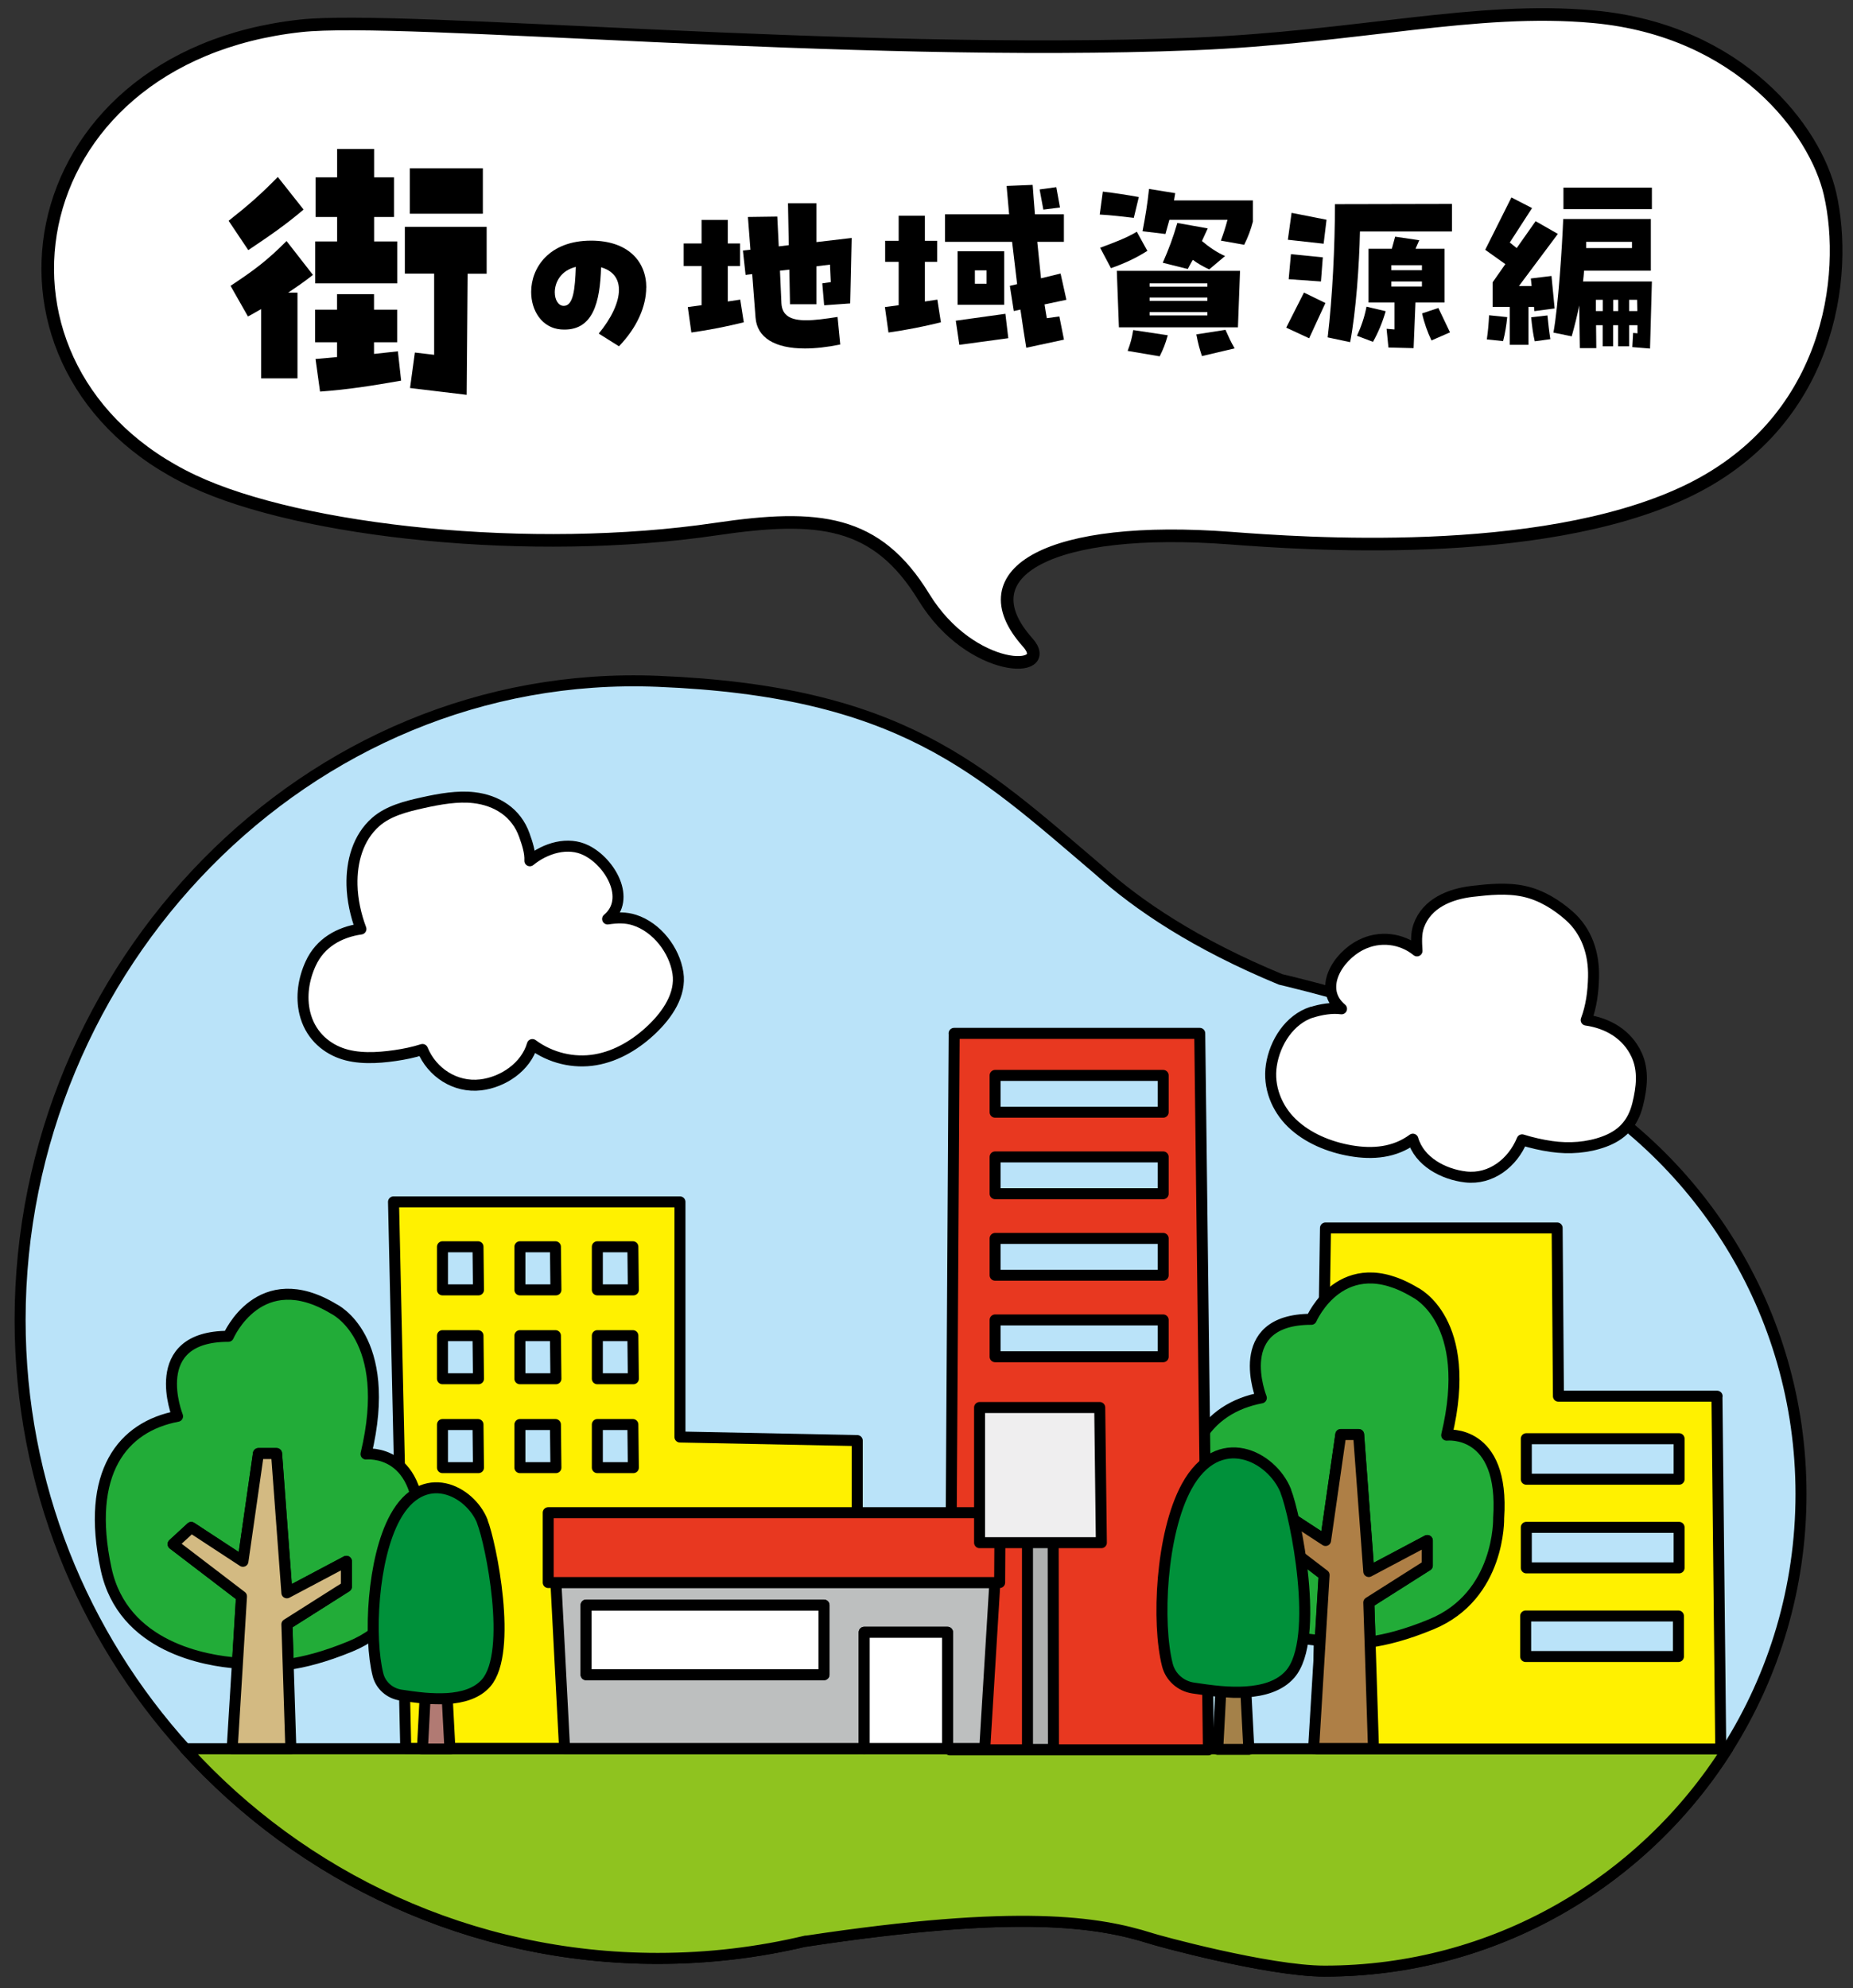
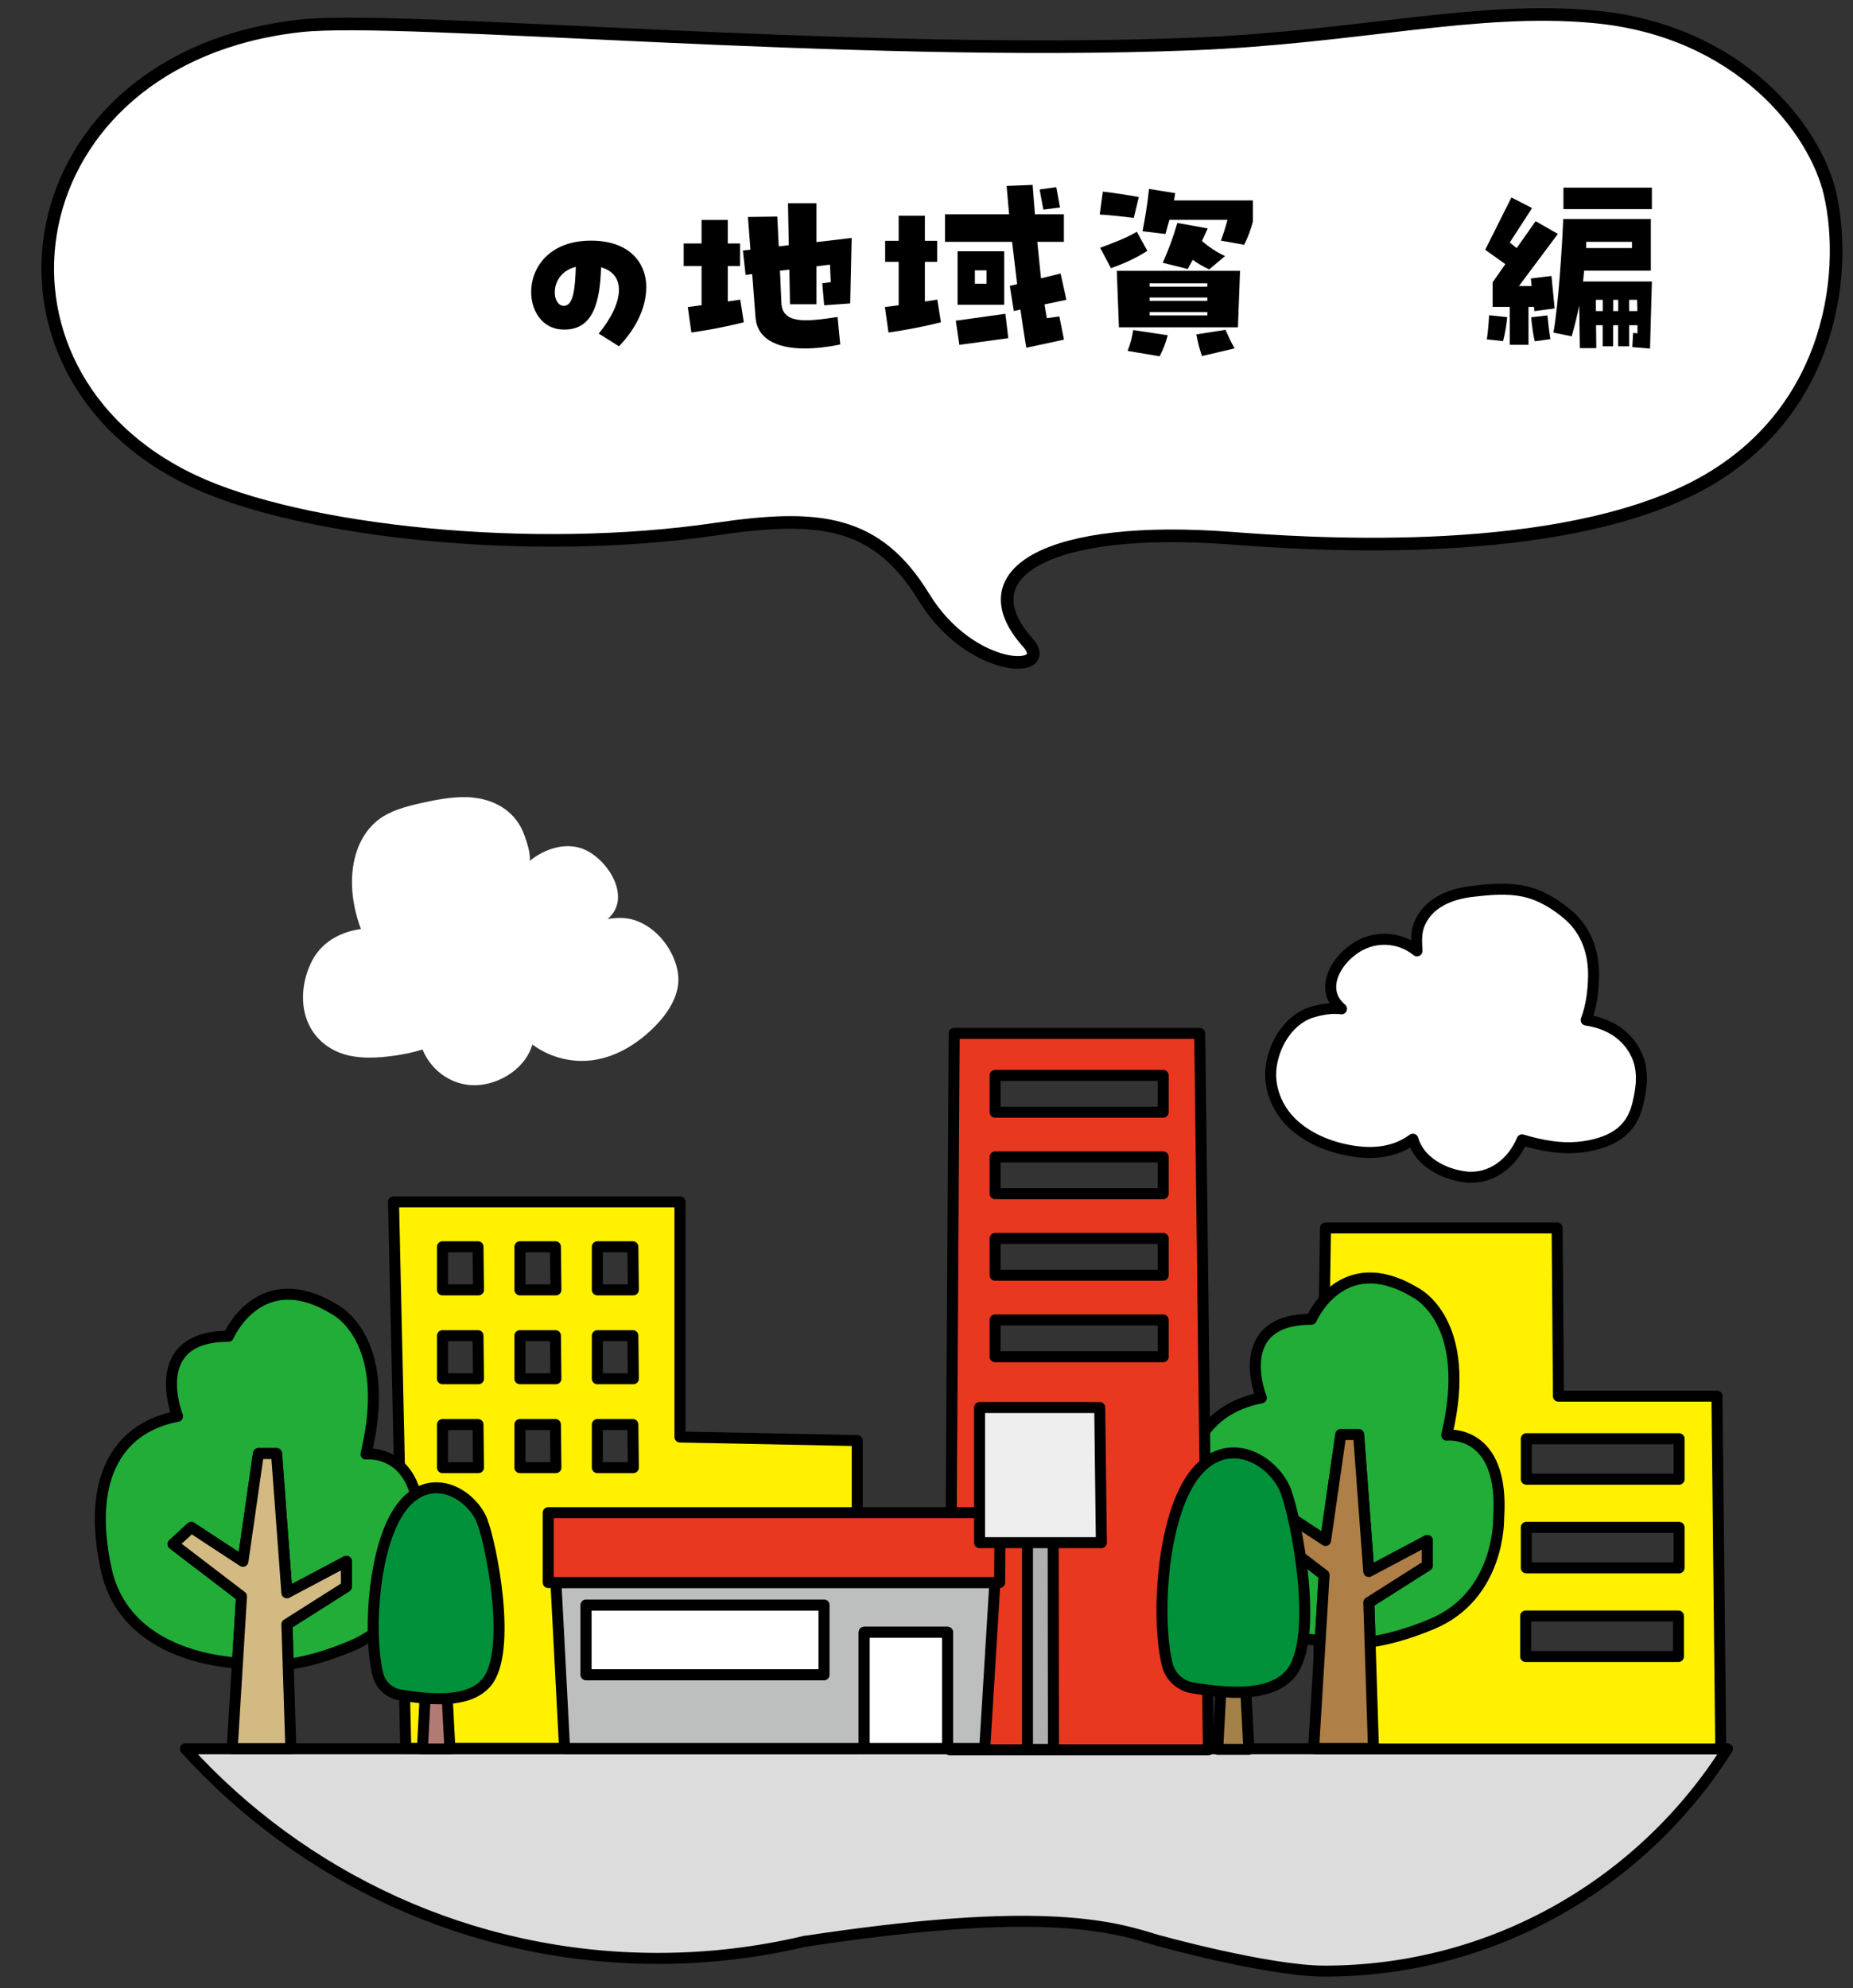
<svg xmlns="http://www.w3.org/2000/svg" width="233" height="250" viewBox="0 0 233 250" fill="none">
  <rect x="0" y="0" width="233" height="250" fill="#333333" stroke="none" />
  <path d="M37.792 3.25C50.449 1.854 106.641 7.243 149.973 5.532C170.688 4.717 185.603 0.734 200.427 2.109C218.822 3.821 228.264 16.371 230.105 24.338C232.476 34.597 230.227 53.352 211.71 61.96C193.315 70.507 163.627 68.338 154.735 67.665C132.178 65.954 121.292 71.893 129.218 80.776C132.779 84.77 122.096 84.77 116.164 75.072C110.233 65.383 102.958 64.619 90.047 66.524C66.901 69.947 37.935 66.891 24.311 60.483C-4.787 46.791 1.592 7.233 37.792 3.25Z" fill="white" stroke="black" stroke-width="1.585" stroke-linejoin="round" />
  <path d="M217.215 219.886C206.593 236.685 187.882 247.84 166.557 247.84C159.456 247.84 145.201 243.918 144.652 243.704C138.181 241.677 128.292 239.996 101.32 244.081V244.061C95.348 245.487 89.121 246.241 82.712 246.241C59.158 246.241 37.975 236.074 23.304 219.886H217.215Z" fill="#DCDCDC" stroke="black" stroke-width="1.383" stroke-linejoin="round" />
-   <path d="M194.424 134.759C213.47 144.804 226.463 164.802 226.463 187.856C226.463 199.633 223.065 210.625 217.214 219.886H23.314C10.403 205.633 2.528 186.715 2.528 165.953C2.528 121.607 38.464 83.873 82.711 85.666C113.244 86.899 123.072 96.556 138.212 109.443C143.095 113.824 150.288 118.704 161.022 123.146C161.022 123.146 181.544 127.872 194.434 134.749L194.424 134.759Z" fill="#BAE3F9" stroke="black" stroke-width="1.383" stroke-linejoin="round" />
-   <path d="M217.215 219.886C206.593 236.685 187.882 247.84 166.557 247.84C159.456 247.84 145.201 243.918 144.652 243.704C138.181 241.677 128.292 239.996 101.32 244.081V244.061C95.348 245.487 89.121 246.241 82.712 246.241C59.158 246.241 37.975 236.074 23.304 219.886H217.215Z" fill="#8FC31F" stroke="black" stroke-width="1.383" stroke-linejoin="round" />
  <path d="M215.912 175.55H195.961L195.798 154.401H166.669L165.682 219.916H216.37L215.892 175.55H215.912ZM211.13 185.992H191.921V180.898H211.13V185.992ZM211.13 197.137H191.921V192.044H211.13V197.137ZM211.049 208.282H191.84V203.189H211.049V208.282Z" fill="#FFF100" stroke="black" stroke-width="1.383" stroke-linejoin="round" />
  <path d="M158.041 191.575L160.28 189.517L166.679 193.704L168.602 180.379H170.841L172.122 197.606L179.478 193.704V196.842L172.122 201.508L172.285 206.459C174.229 206.184 176.772 205.562 179.987 204.228C188.696 200.642 188.442 190.882 188.442 190.882C189.215 179.594 181.91 180.45 181.91 180.45C185.369 166.025 177.942 162.51 177.942 162.51C168.724 156.948 164.889 165.882 164.889 165.882C154.643 165.882 158.601 175.764 158.601 175.764C151.815 177.047 147.206 182.691 149.77 194.641C151.845 204.35 162.192 205.99 166.018 206.265L166.516 198.034L158.062 191.575H158.041Z" fill="#22AC38" stroke="black" stroke-width="1.383" stroke-linejoin="round" />
  <path d="M179.468 193.694L172.112 197.596L170.83 180.369H168.592L166.679 193.694L160.28 189.517L158.042 191.575L166.496 198.034L165.998 206.265L165.174 219.845H172.703L172.275 206.449L172.112 201.497L179.468 196.832V193.694Z" fill="#AE7F46" stroke="black" stroke-width="1.383" stroke-linejoin="round" />
  <path d="M85.499 180.684V151.12H49.482L51.019 219.834H107.791V181.132L85.509 180.684H85.499ZM55.638 162.184V156.764H60.104L60.165 162.184H55.638ZM65.374 162.184V156.764H69.841L69.902 162.184H65.374ZM75.111 162.184V156.764H79.578L79.639 162.184H75.111ZM55.638 173.359V167.94H60.104L60.165 173.359H55.638ZM65.374 173.359V167.94H69.841L69.902 173.359H65.374ZM75.111 173.359V167.94H79.578L79.639 173.359H75.111ZM55.638 184.535V179.115H60.104L60.165 184.535H55.638ZM65.374 184.535V179.115H69.841L69.902 184.535H65.374ZM75.111 184.535V179.115H79.578L79.639 184.535H75.111Z" fill="#FFF100" stroke="black" stroke-width="1.383" stroke-linejoin="round" />
  <path d="M21.768 194.152L24.047 192.054L30.548 196.312L32.502 182.763H34.781L36.083 200.275L43.561 196.312V199.501L36.083 204.238L36.246 209.271C38.219 208.995 40.804 208.354 44.07 207.009C52.921 203.362 52.667 193.439 52.667 193.439C53.45 181.968 46.023 182.824 46.023 182.824C49.543 168.154 41.984 164.588 41.984 164.588C32.614 158.924 28.717 168.022 28.717 168.022C18.298 168.022 22.327 178.077 22.327 178.077C15.429 179.381 10.739 185.116 13.344 197.28C15.46 207.152 25.97 208.822 29.866 209.108L30.375 200.733L21.778 194.163L21.768 194.152Z" fill="#22AC38" stroke="black" stroke-width="1.383" stroke-linejoin="round" />
  <path d="M43.551 196.312L36.073 200.275L34.77 182.763H32.491L30.548 196.312L24.047 192.054L21.768 194.152L30.365 200.723L29.856 209.097L29.195 219.865H36.571L36.236 209.281L36.073 204.238L43.551 199.501V196.312Z" fill="#D3BA82" stroke="black" stroke-width="1.383" stroke-linejoin="round" />
  <path d="M119.98 129.931L119.43 220.018H151.947L150.858 129.931H119.969H119.98ZM146.26 139.843H125.128V135.218H146.26V139.843ZM146.26 150.092H125.128V145.467H146.26V150.092ZM146.26 160.34H125.128V155.715H146.26V160.34ZM146.26 170.589H125.128V165.964H146.26V170.589Z" fill="#E83820" stroke="black" stroke-width="1.383" stroke-linejoin="round" />
  <path d="M69.902 198.981L70.991 219.845H108.666V205.236H119.145V219.845H123.826L125.097 198.981H69.892H69.902ZM103.609 210.564H73.697V201.813H103.609V210.564Z" fill="#BDBFBF" stroke="black" stroke-width="1.383" stroke-linejoin="round" />
  <path d="M68.936 190.2V198.981H69.902H125.107H125.697L125.748 190.2H68.936Z" fill="#E83820" stroke="black" stroke-width="1.383" stroke-linejoin="round" />
  <path d="M103.609 201.823H73.697V210.574H103.609V201.823Z" fill="white" stroke="black" stroke-width="1.383" stroke-linejoin="round" />
  <path d="M119.145 205.236H108.666V219.845H119.145V205.236Z" fill="white" stroke="black" stroke-width="1.383" stroke-linejoin="round" />
  <path d="M129.198 188.916V219.957H132.463L132.423 188.916H129.198Z" fill="#AEB0AF" stroke="black" stroke-width="1.383" stroke-linejoin="round" />
  <path d="M138.283 176.976H123.174V193.969H129.197H132.423H138.487L138.283 176.976Z" fill="#EFEEEF" stroke="black" stroke-width="1.383" stroke-linejoin="round" />
  <path d="M53.45 213.508L53.115 219.916H56.574L56.238 213.549C55.302 213.61 54.356 213.58 53.45 213.498V213.508Z" fill="#B17A73" stroke="black" stroke-width="1.383" stroke-linejoin="round" />
  <path d="M60.654 191.3C59.117 187.429 53.196 184.352 49.676 190.791C46.807 196.037 46.359 205.939 47.529 210.575C47.865 211.919 49.004 212.918 50.388 213.132C51.243 213.264 52.311 213.417 53.44 213.519C54.346 213.59 55.292 213.621 56.228 213.57C58.141 213.447 59.972 212.938 61.132 211.604C64.51 207.712 61.722 194.01 60.644 191.32V191.3H60.654Z" fill="#00913A" stroke="black" stroke-width="1.383" stroke-linejoin="round" />
  <path d="M153.504 212.683L153.117 219.957H157.034L156.658 212.734C155.599 212.805 154.521 212.765 153.504 212.683Z" fill="#A48149" stroke="black" stroke-width="1.383" stroke-linejoin="round" />
  <path d="M161.684 187.48C159.934 183.089 153.219 179.605 149.22 186.899C145.965 192.848 145.456 204.095 146.789 209.342C147.175 210.87 148.467 212.011 150.034 212.245C151.001 212.388 152.212 212.571 153.504 212.683C154.531 212.765 155.61 212.806 156.658 212.734C158.825 212.592 160.9 212.021 162.223 210.503C166.059 206.092 162.894 190.546 161.674 187.49L161.684 187.48Z" fill="#00913A" stroke="black" stroke-width="1.383" stroke-linejoin="round" />
  <path d="M79.781 115.688C78.682 115.332 77.594 115.372 76.403 115.546C79.374 113.07 76.77 108.445 73.728 106.927C71.418 105.766 68.579 106.632 66.626 108.231C66.687 107.161 66.28 105.99 65.934 105.012C64.927 102.159 62.455 100.621 59.585 100.295C57.571 100.061 55.333 100.448 53.176 100.927C51.019 101.405 48.821 101.966 47.244 103.351C44.996 105.328 44.192 108.353 44.263 111.287C44.304 113.121 44.731 115.087 45.382 116.809C42.666 117.196 40.254 118.551 39.064 121.159C38.169 123.105 37.833 125.325 38.331 127.394C38.962 129.991 40.773 131.652 42.849 132.416C44.924 133.18 47.427 133.048 49.676 132.722C50.876 132.548 51.965 132.324 53.125 131.958C54.315 134.861 57.245 136.776 60.43 136.409C63.238 136.083 66.127 134.158 66.941 131.336C69.241 133.037 72.14 133.72 74.877 133.251C77.614 132.783 80.056 131.265 82.019 129.38C83.922 127.546 85.652 125.05 85.245 122.341C84.807 119.468 82.6 116.595 79.781 115.688Z" fill="white" />
-   <path d="M79.781 115.688C78.682 115.332 77.594 115.372 76.403 115.546C79.374 113.07 76.77 108.445 73.728 106.927C71.418 105.766 68.579 106.632 66.626 108.231C66.687 107.161 66.28 105.99 65.934 105.012C64.927 102.159 62.455 100.621 59.585 100.295C57.571 100.061 55.333 100.448 53.176 100.927C51.019 101.405 48.821 101.966 47.244 103.351C44.996 105.328 44.192 108.353 44.263 111.287C44.304 113.121 44.731 115.087 45.382 116.809C42.666 117.196 40.254 118.551 39.064 121.159C38.169 123.105 37.833 125.325 38.331 127.394C38.962 129.991 40.773 131.652 42.849 132.416C44.924 133.18 47.427 133.048 49.676 132.722C50.876 132.548 51.965 132.324 53.125 131.958C54.315 134.861 57.245 136.776 60.43 136.409C63.238 136.083 66.127 134.158 66.941 131.336C69.241 133.037 72.14 133.72 74.877 133.251C77.614 132.783 80.056 131.265 82.019 129.38C83.922 127.546 85.652 125.05 85.245 122.341C84.807 119.468 82.6 116.595 79.781 115.688Z" stroke="black" stroke-width="1.383" stroke-linejoin="round" />
  <path d="M164.96 127.282C166.059 126.925 167.493 126.681 168.684 126.844C165.713 124.368 168.114 120.313 171.156 118.796C173.465 117.634 176.212 117.96 178.176 119.56C178.115 118.49 178.044 117.42 178.39 116.432C179.397 113.58 182.307 112.398 185.166 112.072C187.18 111.838 189.48 111.603 191.637 112.072C193.793 112.54 195.716 113.743 197.293 115.128C199.542 117.104 200.447 119.926 200.376 122.85C200.335 124.684 200.101 126.538 199.45 128.26C202.167 128.647 204.598 130.042 205.799 132.65C206.694 134.596 206.44 136.766 205.931 138.834C205.301 141.432 203.785 142.777 201.719 143.541C199.654 144.305 197.314 144.478 195.065 144.152C193.865 143.979 192.552 143.683 191.392 143.317C190.202 146.22 187.465 148.349 184.291 147.983C181.483 147.657 178.471 146.047 177.657 143.235C175.358 144.937 172.601 145.161 169.864 144.692C167.127 144.223 164.4 143.093 162.447 141.208C160.544 139.374 159.445 136.664 159.862 133.954C160.3 131.082 162.131 128.178 164.96 127.261V127.282Z" fill="white" />
  <path d="M164.96 127.282C166.059 126.925 167.493 126.681 168.684 126.844C165.713 124.368 168.114 120.313 171.156 118.796C173.465 117.634 176.212 117.96 178.176 119.56C178.115 118.49 178.044 117.42 178.39 116.432C179.397 113.58 182.307 112.398 185.166 112.072C187.18 111.838 189.48 111.603 191.637 112.072C193.793 112.54 195.716 113.743 197.293 115.128C199.542 117.104 200.447 119.926 200.376 122.85C200.335 124.684 200.101 126.538 199.45 128.26C202.167 128.647 204.598 130.042 205.799 132.65C206.694 134.596 206.44 136.766 205.931 138.834C205.301 141.432 203.785 142.777 201.719 143.541C199.654 144.305 197.314 144.478 195.065 144.152C193.865 143.979 192.552 143.683 191.392 143.317C190.202 146.22 187.465 148.349 184.291 147.983C181.483 147.657 178.471 146.047 177.657 143.235C175.358 144.937 172.601 145.161 169.864 144.692C167.127 144.223 164.4 143.093 162.447 141.208C160.544 139.374 159.445 136.664 159.862 133.954C160.3 131.082 162.131 128.178 164.96 127.261V127.282Z" stroke="black" stroke-width="1.383" stroke-linejoin="round" />
-   <path d="M38.179 26.345C35.839 28.331 33.936 29.625 31.22 31.449L28.747 27.761C31.169 25.856 32.837 24.399 34.933 22.25L38.169 26.345H38.179ZM39.349 34.566C38.219 35.463 37.202 36.145 36.236 36.797H37.406V47.575H32.837V38.865C32.308 39.151 31.789 39.477 31.179 39.792L28.991 35.941C31.861 34.036 33.478 32.865 36.032 30.308L39.349 34.566ZM49.95 30.359V35.626H39.634V30.359H42.391V27.282H39.685V22.3H42.391V18.735H47.041V22.3H49.543V27.282H47.041V30.359H49.95ZM47.041 44.499L50.032 44.173L50.439 47.861C46.796 48.503 43.683 48.992 40.244 49.236L39.674 45.141L42.381 44.896V43.032H39.624V38.937H42.381V36.991H47.03V38.937H49.94V43.032H47.03V44.489H47.041V44.499ZM61.193 28.535V34.413H58.802L58.68 49.644L51.558 48.788L52.168 44.326L54.59 44.611V34.403H50.907V28.525H61.193V28.535ZM60.715 21.16V26.875H51.527V21.16H60.715Z" fill="black" />
  <path d="M81.257 36.155C81.257 38.509 80.107 41.188 77.828 43.541L75.284 41.942C76.851 40.057 77.828 38.04 77.828 36.441C77.828 35.106 77.146 34.057 75.579 33.608C75.447 37.959 74.613 41.728 70.533 41.422C68.152 41.239 66.789 39.069 66.789 36.706C66.789 33.67 69.037 30.257 74.328 30.257C78.957 30.257 81.267 32.855 81.267 36.155H81.257ZM72.405 33.558C70.492 34.026 69.76 35.524 69.76 36.756C69.76 37.704 70.207 38.458 70.889 38.458C72.09 38.458 72.303 36.39 72.405 33.558Z" fill="black" />
  <path d="M91.512 37.908L93.079 37.673L93.526 40.526C91.38 41.056 89.182 41.494 86.934 41.809L86.486 38.611L88.216 38.376V33.446H85.967V30.613H88.216V27.649H91.512V30.613H93.058V33.446H91.512V37.898V37.908ZM103.629 38.356L103.395 35.626L104.464 35.473L104.362 33.272L102.663 33.486V38.254H99.336L99.255 33.904L98.074 34.036L98.257 38.122C98.339 39.742 99.489 40.271 101.371 40.271C102.47 40.271 103.802 40.088 105.318 39.853L105.654 43.317C104.006 43.654 102.51 43.816 101.208 43.816C97.464 43.816 95.185 42.482 95.002 39.915L94.585 34.464L93.75 34.566L93.415 31.5L94.361 31.398L94.045 27.282L97.739 27.231L97.922 30.98L99.183 30.828L99.082 25.561H102.663V30.44L107.089 29.921L106.906 38.152L103.64 38.386V38.356H103.629Z" fill="black" />
  <path d="M116.297 37.908L117.863 37.673L118.311 40.526C116.164 41.056 113.967 41.494 111.718 41.81L111.271 38.611L113 38.376V32.926H111.301V30.277H113V27.13H116.297V30.277H117.843V32.926H116.297V37.908ZM133.206 39.792L133.786 42.706L129.045 43.725C128.811 42.258 128.546 40.628 128.312 38.926L127.478 39.11L126.98 35.942L127.895 35.728L127.264 30.41H118.83V26.946H126.888L126.573 23.381L129.849 23.248C129.93 24.43 130.032 25.663 130.134 26.946H133.776V30.41H130.429L130.897 34.994L133.359 34.393L134.091 37.694L131.344 38.275C131.446 38.906 131.527 39.477 131.629 40.006L133.196 39.792H133.206ZM120.193 40.322L126.42 39.456L126.786 42.523L120.631 43.358L120.183 40.322H120.193ZM120.407 31.592H126.267V38.325H120.407V31.592ZM124.049 35.677V33.996H122.584V35.677H124.049ZM133.288 26.09L131.192 26.355L130.724 23.819L132.82 23.533L133.288 26.101V26.09Z" fill="black" />
  <path d="M142.576 27.394C141.213 27.241 139.799 27.058 138.283 26.976L138.67 24.093C140.236 24.276 141.732 24.511 143.197 24.776L142.566 27.394H142.576ZM144.276 31.54C142.994 32.355 141.579 33.058 139.697 33.72L138.334 31.153C139.962 30.552 141.712 29.9 142.943 29.136L144.276 31.55V31.54ZM140.694 41.157L140.43 34.056H155.925L155.661 41.157H140.694ZM141.793 44.122C142.18 43.072 142.292 42.655 142.495 41.503L146.839 42.155C146.504 43.337 146.29 43.836 145.822 44.804L141.793 44.122ZM157.543 25.193V27.862C157.278 28.881 156.912 29.859 156.444 30.776L153.514 30.256C153.9 29.207 154.063 28.688 154.348 27.638H147.043L146.544 29.421L143.665 29.075C144.031 27.159 144.265 25.774 144.479 23.757L147.776 24.287L147.623 25.203H157.543V25.193ZM144.56 35.625V36.043H151.815V35.625H144.56ZM144.56 37.408V37.826H151.815V37.408H144.56ZM144.56 39.242V39.659H151.815V39.242H144.56ZM151.866 28.708L151.133 30.307C152.1 31.122 153.046 31.754 154.043 32.192L152.049 33.873C151.316 33.537 150.614 33.139 149.983 32.671C149.77 33.038 149.566 33.404 149.353 33.822L146.209 33.038C146.992 31.255 147.491 29.92 148.04 28.036L151.866 28.718V28.708ZM154.094 41.473C154.541 42.471 154.724 42.889 155.243 43.806L151.133 44.773C150.797 43.704 150.685 43.358 150.431 42.043L154.094 41.473Z" fill="black" />
-   <path d="M161.735 41.188L163.963 36.787L166.659 38.101L164.614 42.533L161.735 41.198V41.188ZM161.938 30.145L162.406 26.763L166.801 27.629L166.435 30.644L161.928 30.145H161.938ZM166.333 32.356L166.099 35.392L162.04 35.106L162.325 31.958L166.333 32.356ZM182.571 25.642V29.106H171.003C170.922 33.273 170.505 39.171 169.772 43.022L166.944 42.421C167.544 37.388 167.859 30.919 167.859 25.673L182.571 25.642ZM170.627 42.227C171.156 41.076 171.573 39.894 171.827 38.56L174.239 39.13C173.822 40.577 173.272 41.861 172.641 42.981L170.627 42.217V42.227ZM181.625 38.04H177.983L177.749 43.776L174.585 43.694L174.351 41.341L175.348 41.422V38.04H172.082V31.276H175.012L175.429 29.758L178.461 30.206L177.993 31.276H181.635V38.04H181.625ZM178.797 33.975V33.344H174.951V33.975H178.797ZM174.951 35.392V36.023H178.797V35.392H174.951ZM180.862 38.723C181.361 39.742 181.829 40.77 182.327 41.789L179.997 42.808C179.499 41.759 179.082 40.608 178.817 39.405L180.862 38.723Z" fill="black" />
  <path d="M192.878 38.59H192.196V43.358H189.836V38.59H187.689V35.493L189.286 33.211L186.753 31.408L190.049 24.827L192.644 26.162L189.846 30.491L190.711 31.194L193.091 27.812L195.889 29.411L190.996 35.962H192.593L192.491 35.014L195.086 34.699L195.482 38.784L192.939 39.12L192.888 38.57V38.59H192.878ZM186.956 42.675C187.109 41.657 187.19 40.658 187.241 39.639L189.52 39.874C189.419 40.892 189.256 41.922 189.001 42.889L186.956 42.675ZM194.577 39.66C194.679 40.679 194.791 41.677 194.943 42.645L192.98 42.91C192.766 41.993 192.634 40.974 192.532 39.894L194.577 39.66ZM199.186 34.026C199.155 34.495 199.104 34.943 199.054 35.391H207.712L207.478 43.827L205.25 43.643L205.351 41.86L205.901 41.911V40.892H204.853V43.541H203.469V40.892H202.838V43.541H201.526V40.892H200.692L200.722 43.776H198.657L198.575 38.407C198.341 39.589 198.026 40.872 197.629 42.288L195.33 41.82C195.93 38.6 196.429 31.021 196.561 27.537H207.58V34.036H199.176L199.186 34.026ZM196.591 23.594H207.712V26.294H196.591V23.594ZM199.45 30.41V31.194H205.209V30.41H199.45ZM201.536 37.694H200.671V39.11H201.536V37.694ZM202.849 39.11H203.479V37.694H202.849V39.11ZM205.88 39.11L205.85 37.694H204.853V39.11H205.88Z" fill="black" />
</svg>